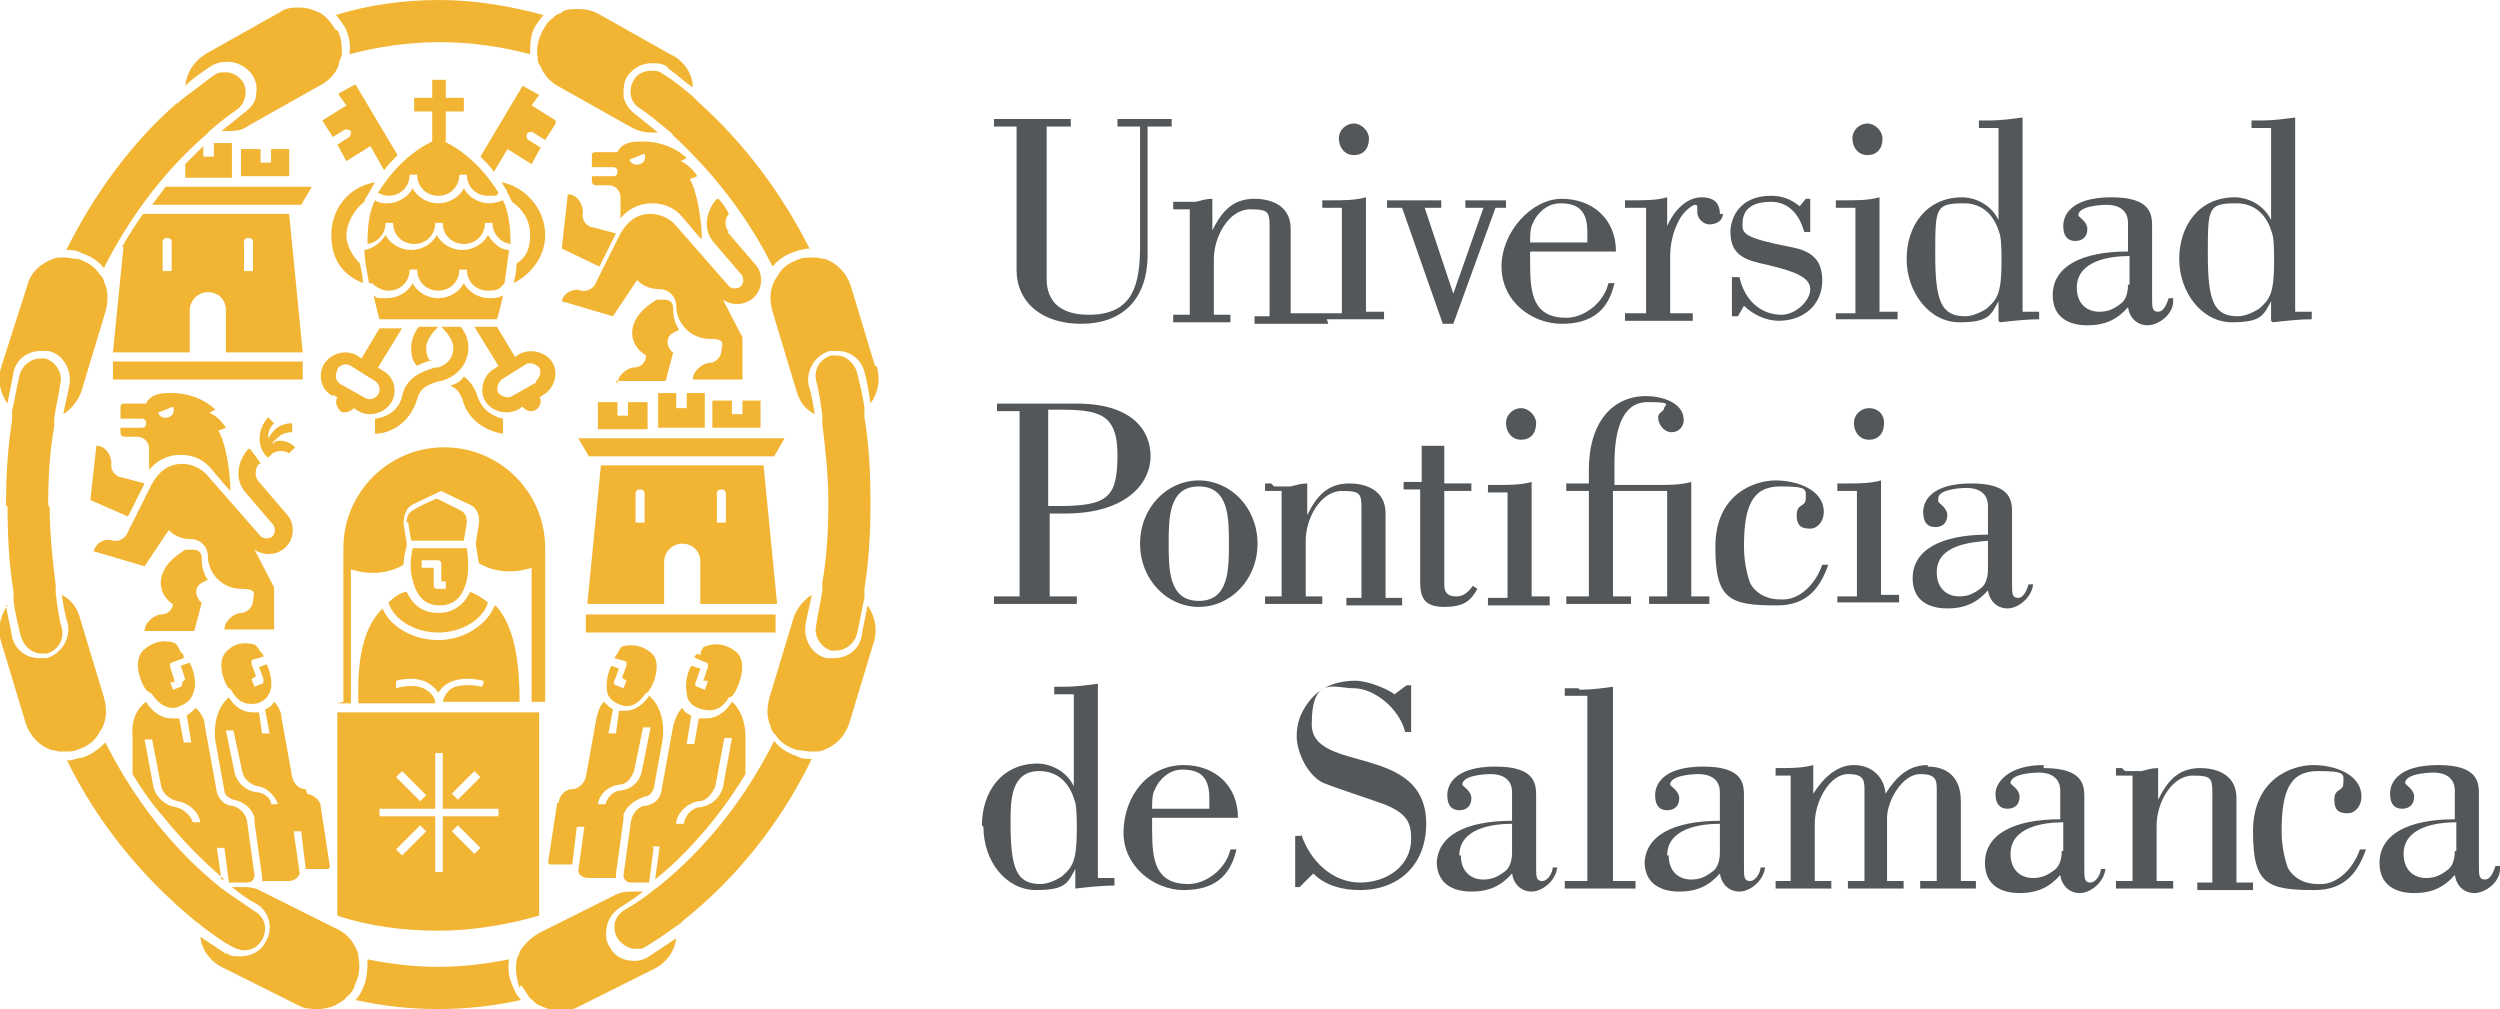
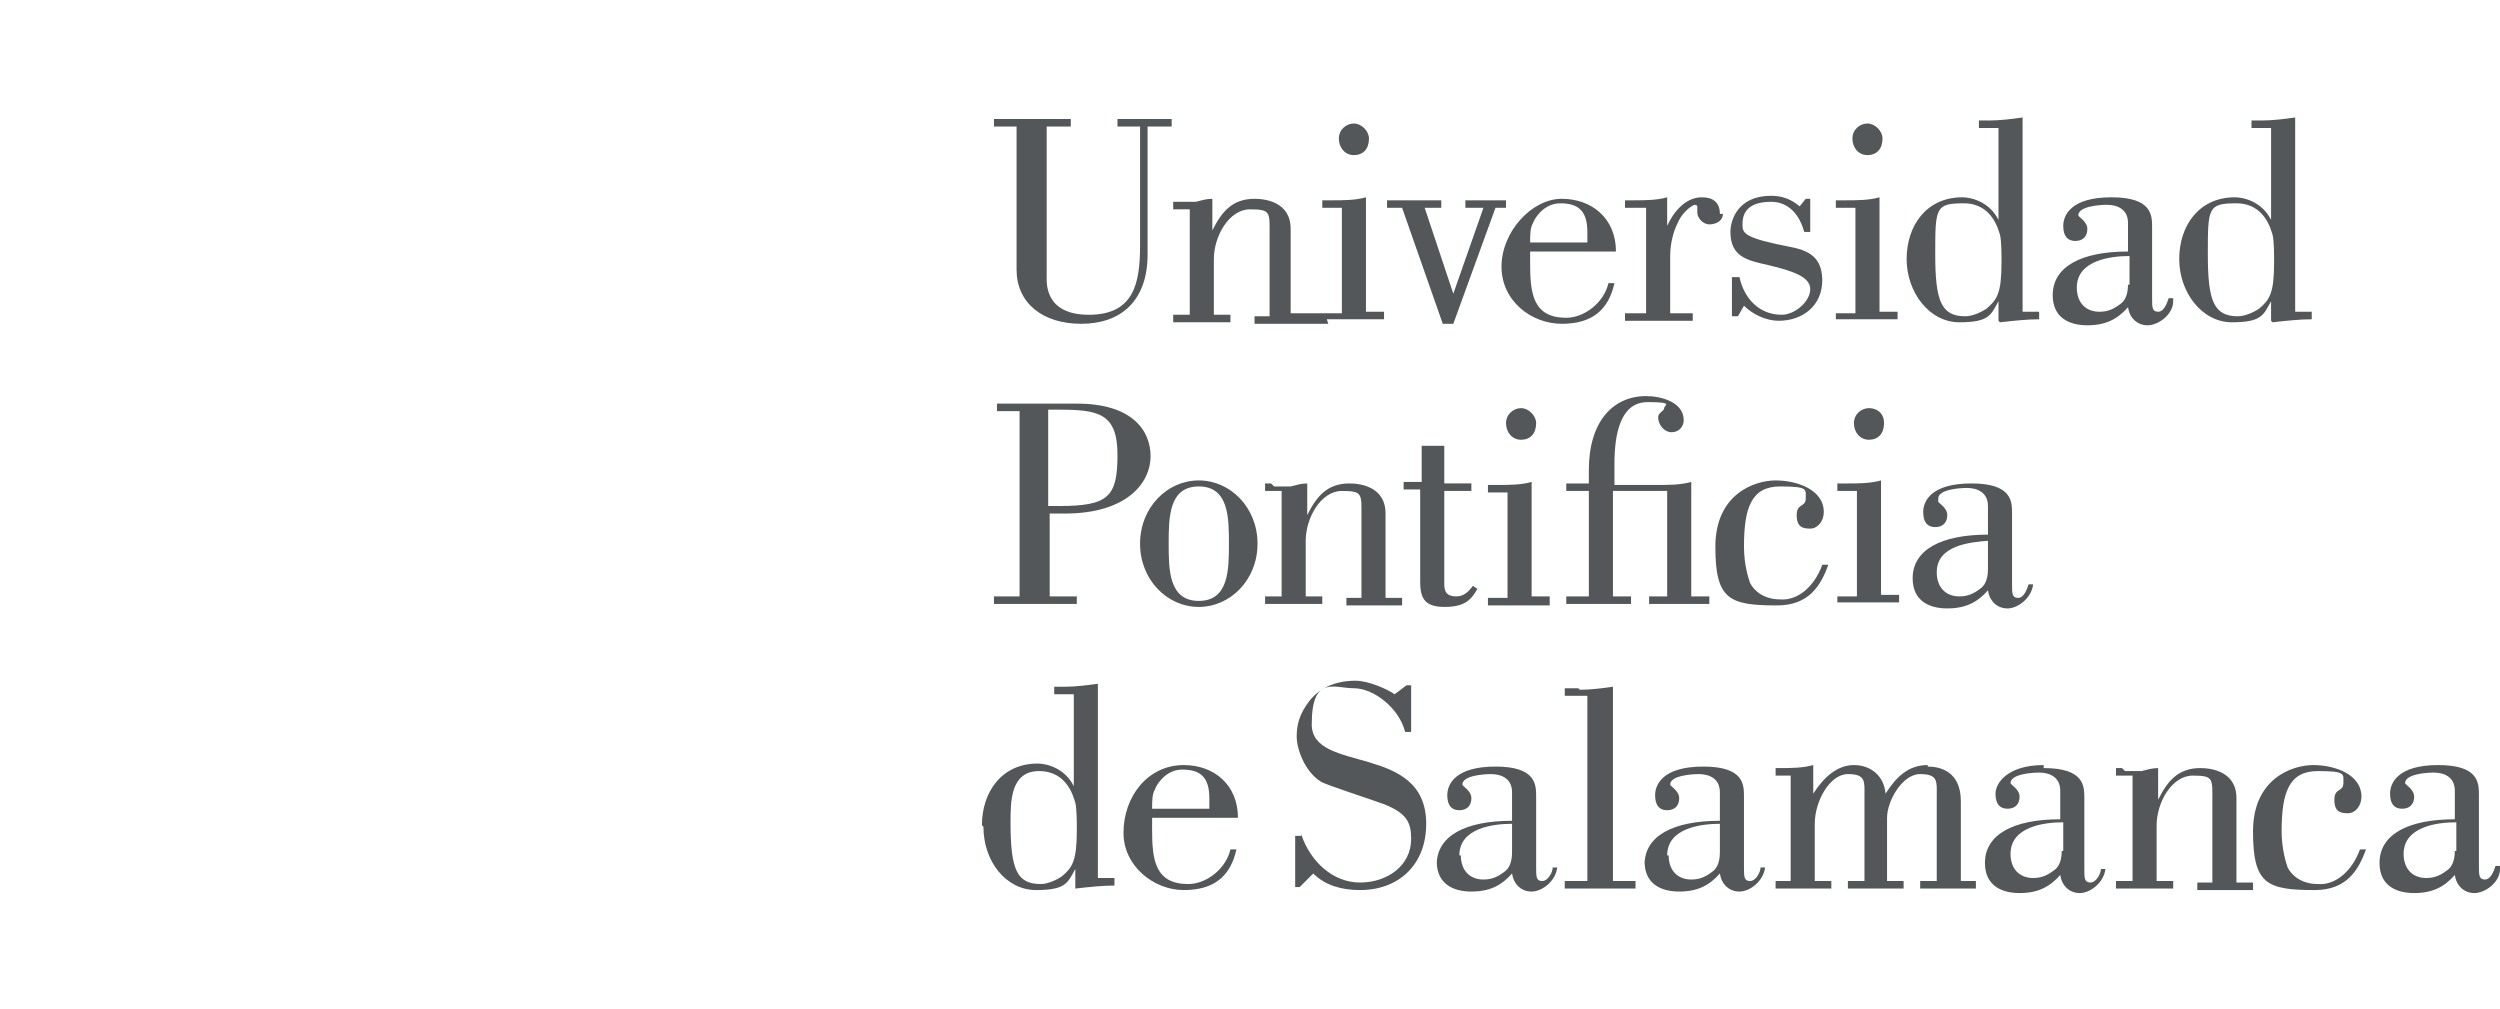
<svg xmlns="http://www.w3.org/2000/svg" id="Capa_1" data-name="Capa 1" version="1.1" viewBox="0 0 166 67">
  <defs>
    <style>
      .cls-1 {
        clip-path: url(#clippath);
      }

      .cls-2 {
        fill: none;
      }

      .cls-2, .cls-3, .cls-4 {
        stroke-width: 0px;
      }

      .cls-3 {
        fill: #f2b533;
      }

      .cls-4 {
        fill: #545759;
      }
    </style>
    <clipPath id="clippath">
      <rect class="cls-2" width="166" height="67" />
    </clipPath>
  </defs>
  <g class="cls-1">
    <g>
      <path class="cls-4" d="M140.9,51h-.4v.5h1.1v7h-1.1v.5h3.8v-.5h-1.1v-3.7c0-1.5,1-3.3,2.4-3.3s1.3.2,1.3,1.7v5.4h-1v.5h3.7v-.5h-1.1v-5.6c0-1.8-1.7-2-2.4-2-1.5,0-2.2.9-2.8,2.1h0v-2.1c-.4,0-.7.1-1.1.2-.4,0-.7,0-1.1,0ZM132,35.9v1.9c0,.8-.3,1.1-.4,1.2-.5.4-.9.6-1.5.6-.9,0-1.5-.6-1.5-1.6,0-1.8,2.2-2,3.5-2.1ZM128.7,33.1c0-.6,1.4-.7,1.9-.7.7,0,1.4.3,1.4,1.2v1.9c-3.1,0-5,1-5,2.9,0,1.5,1.1,2,2.3,2s2-.4,2.7-1.2c.1.7.6,1.2,1.3,1.2s1.6-.7,1.7-1.6h-.3c-.1.3-.3.9-.7.9s-.4-.3-.4-.9v-4.7c0-.8,0-2-2.7-2s-3.2,1.2-3.2,1.9.3,1,.8,1,.8-.3.8-.8-.6-.8-.6-.9ZM110.7,56.8c0-1.8,2.2-2.1,3.5-2.1v1.9c0,.8-.3,1.1-.4,1.2-.5.4-.9.6-1.5.6-.9,0-1.5-.6-1.5-1.6ZM109.2,57.2c0,1.5,1.1,2,2.3,2s2-.4,2.7-1.2c.1.7.6,1.2,1.3,1.2s1.6-.7,1.7-1.6h-.3c0,.3-.3.9-.7.9s-.4-.3-.4-.9v-4.7c0-.8,0-2-2.7-2s-3.2,1.2-3.2,1.9.3,1,.8,1,.8-.3.8-.8-.6-.8-.6-.9c0-.6,1.4-.7,1.9-.7.7,0,1.4.3,1.4,1.2v1.9c-3.1,0-5,1-5,2.9ZM104.8,45.7h-.9v.5h1.5v12.3h-1.5v.5h4.7v-.5h-1.5v-12.9c-.7.1-1.5.2-2.2.2ZM105.5,32.1h-1.5v.5h1.5v7h-1.5v.5h4.3v-.5h-1.2v-7h3.6v7h-1.2v.5h4v-.5h-1.2v-7.6c-.7.2-1.5.2-2.2.2h-2.9v-1.4c0-2,.4-4.1,2.2-4.1s1.1.2,1.1.4-.4.3-.4.6c0,.5.4,1,.9,1s.8-.4.8-.8c0-1.2-1.5-1.6-2.5-1.6-2.2,0-3.8,1.7-3.8,4.9v1ZM96.9,56.8c0-1.8,2.2-2.1,3.5-2.1v1.9c0,.8-.3,1.1-.4,1.2-.5.4-.9.6-1.5.6-.9,0-1.5-.6-1.5-1.6ZM95.4,57.2c0,1.5,1.1,2,2.3,2s2-.4,2.7-1.2c.1.7.6,1.2,1.3,1.2s1.6-.7,1.7-1.6h-.3c0,.3-.3.9-.7.9s-.4-.3-.4-.9v-4.7c0-.8,0-2-2.7-2s-3.2,1.2-3.2,1.9.3,1,.8,1,.8-.3.8-.8-.6-.8-.6-.9c0-.6,1.4-.7,1.9-.7.7,0,1.4.3,1.4,1.2v1.9c-3.1,0-5,1-5,2.9ZM102.9,39.6h-1.2v-7.6c-.7.2-1.5.2-2.2.2h-.7v.5h1.3v7h-1.3v.5h4.1v-.5ZM102,28.1c0-.5-.5-1-1-1s-1,.4-1,1,.4,1.1,1,1.1c.6,0,1-.4,1-1.1ZM94.3,38.6c0,1,.2,1.7,1.6,1.7s1.8-.5,2.2-1.2l-.3-.2c-.3.4-.6.7-1.1.7-.8,0-.8-.5-.8-.9v-6.1h1.8v-.5h-1.8v-2.5c-.5,0-1,0-1.5,0v2.4h-1.2v.5h1.1v6h0ZM86.4,55.5h-.4v3.4h.3l.9-.9c.8.8,1.9,1.1,3.1,1.1,2.6,0,4.4-1.7,4.4-4.4,0-5.4-7.6-3.3-7.6-6.6s1.5-2.4,2.8-2.4,3,1.3,3.4,2.9h.4v-3.1h-.3l-.8.6c-.4-.3-1.7-.9-2.6-.9-1.5,0-2.5.6-3.1,1.4-.6.8-.8,1.5-.8,2.3s.5,2.3,1.6,3c.3.2,3.4,1.2,4.2,1.5,1.5.6,1.8,1.2,1.8,2.3,0,1.8-1.6,2.9-3.4,2.9s-3.3-1.4-3.9-3.2ZM84.4,32.1h-.4v.5h1.1v7h-1.1v.5h3.8v-.5h-1.1v-3.7c0-1.5,1-3.3,2.4-3.3s1.3.2,1.3,1.7v5.4h-1v.5h3.7v-.5h-1.1v-5.6c0-1.8-1.7-2-2.4-2-1.5,0-2.2.9-2.8,2.1h0v-2.1c-.4,0-.7.1-1.1.2-.4,0-.7,0-1.1,0ZM79.6,39.9c-2,0-2-2.1-2-3.8s0-3.8,2-3.8,2,2.1,2,3.8,0,3.8-2,3.8ZM79.6,40.3c2.1,0,3.9-1.8,3.9-4.2s-1.8-4.2-3.9-4.2-3.9,1.8-3.9,4.2,1.8,4.2,3.9,4.2ZM76.5,53.7c0-.5,0-1,.2-1.3,0-.1.6-1.3,1.8-1.3s1.8.5,1.8,1.9v.7h-3.8ZM74.6,55.3c0,2.2,2,3.8,4,3.8s3.1-.9,3.5-2.7h-.4c-.3,1.3-1.6,2.3-2.8,2.3-2.2,0-2.4-1.6-2.4-3.6v-.8h5.7c0-2.2-1.6-3.5-3.6-3.5-2.4,0-4,2.1-4,4.5ZM67.1,54.6c0-1.4,0-3.4,1.9-3.4s2.3,1.8,2.4,2.1c.1.4.1,1.3.1,1.8,0,2.1-.3,2.5-1,3.1-.3.2-.9.5-1.4.5-1.6,0-2-1-2-4.1ZM65.3,54.9c0,2.3,1.5,4.2,3.5,4.2s2.1-.5,2.6-1.4h0v1.3c.9-.1,1.8-.2,2.6-.2v-.5h-1.1v-12.9c-.7.1-1.5.2-2.2.2h-.7v.5h1.3v6.1h0c-.6-1.2-1.8-1.5-2.4-1.5-2.4,0-3.7,1.9-3.7,4.1ZM69.6,27.2h.6c2.7,0,4,.2,4,3s-.6,3.4-3.9,3.4h-.7v-6.4ZM67.7,27.2v12.4h-1.7v.5h5.5v-.5h-1.8v-5.5h1c4.2,0,5.7-2.1,5.7-3.8s-1.2-3.5-4.9-3.5h-5.3v.5h1.5ZM76.3,8.4h1.5v-.5h-3.6v.5h1.5v7.9c0,2.5-.4,4.6-3.4,4.6s-2.8-2.2-2.8-2.6v-9.9h1.6v-.5h-5.1v.5h1.5v9.5c0,2.2,1.7,3.6,4.3,3.6s4.4-1.5,4.4-4.6v-8.5ZM90.9,9.2c0-.5-.5-1-1-1s-1,.4-1,1,.4,1.1,1,1.1,1-.4,1-1.1ZM88.1,21.2h3.8v-.5h-1.2v-7.6c-.7.2-1.5.2-2.2.2h-.7v.5h1.3v7h-3.4v-5.6c0-1.8-1.7-2-2.4-2-1.5,0-2.2.9-2.8,2.1h0v-2.1c-.4,0-.7.1-1.1.2-.4,0-.7,0-1.1,0h-.4v.5h1.1v7h-1.1v.5h3.8v-.5h-1.1v-3.7c0-1.5,1-3.3,2.4-3.3s1.3.2,1.3,1.7v5.4h-1v.5h4.9ZM99,13.8h1v-.5h-2.7v.5h1.2l-2,5.7h0l-1.9-5.7h1.1v-.5h-3.6v.5h1l2.7,7.7h.7l2.8-7.7ZM101.6,16.1c0-.5,0-1,.2-1.3,0-.1.6-1.3,1.8-1.3s1.8.5,1.8,1.9v.7h-3.8ZM101.6,16.7h5.7c0-2.2-1.6-3.5-3.6-3.5s-4,2.2-4,4.5,2,3.8,4,3.8,3.1-.9,3.5-2.7h-.4c-.3,1.3-1.6,2.3-2.8,2.3-2.2,0-2.4-1.6-2.4-3.6v-.8ZM114.2,14.2c0-.8-.5-1.1-1.2-1.1-1.1,0-1.9,1-2.3,1.9h0v-1.9c-.7.2-1.5.2-2.2.2h-.6v.5h1.4v7h-1.4v.5h4.5v-.5h-1.5v-3.8c0-.8.2-1.6.5-2.2.4-.9,1.1-1.2,1.1-1.2,0,0,.2,0,.2.1s0,.3,0,.4c0,.4.4.8.8.8s.9-.2.9-.7ZM121,18.7c0-1.3-.5-2-2.1-2.3-3.1-.6-3.2-.9-3.2-1.5s.2-1.5,1.9-1.5c1.2,0,1.9.9,2.2,2h.4v-2.2h-.3l-.4.5c-.6-.5-1.2-.7-1.9-.7-2.2,0-2.7,1.6-2.7,2.4,0,1.7,1.2,1.9,2.5,2.2,1.7.4,2.8.8,2.8,1.6s-1,1.7-1.9,1.7c-1.5,0-2.5-1.1-2.8-2.5h-.5v2.6h.4l.4-.7c.6.6,1.5,1,2.3,1,1.6,0,2.9-1,2.9-2.7ZM116.2,38.7c-.1-.3-.4-1.2-.4-2.4,0-2.6.5-4,2.4-4s1.7.2,1.7.8-.6.3-.6,1.1.4.9.9.9.9-.5.9-1.1c0-1.5-1.8-2.1-3.2-2.1s-4,.9-4,4.4.9,3.9,4.1,3.9c2.1,0,2.9-1.3,3.4-2.7h-.4c-.5,1.4-1.6,2.4-2.8,2.3-1,0-1.7-.5-2-1.1ZM125,9.2c0-.5-.5-1-1-1s-1,.4-1,1,.4,1.1,1,1.1,1-.4,1-1.1ZM121.9,21.2h4.1v-.5h-1.2v-7.6c-.7.2-1.5.2-2.2.2h-.7v.5h1.3v7h-1.3v.5ZM124.1,27.1c-.5,0-1,.4-1,1s.4,1.1,1,1.1,1-.4,1-1.1-.5-1-1-1ZM122,40h4.1v-.5h-1.2v-7.6c-.7.2-1.5.2-2.2.2h-.7v.5h1.3v7h-1.3v.5ZM128,50.8c-1.3,0-2.1.8-2.8,1.9h0c-.1-1.2-1-1.9-2.1-1.9s-2,.8-2.7,1.9h0v-1.9c-.7.2-1.5.2-2.2.2h-.3v.5h1v7h-1v.5h3.7v-.5h-1.1v-3.8c0-1.5,1-3.3,2.2-3.3s1.1.5,1.1,1.4v5.7h-1.1v.5h3.7v-.5h-1.1v-4.2c0-1.1,1-2.9,2.2-2.9s1.1.5,1.1,1.4v5.7h-1.1v.5h3.7v-.5h-1v-5.3c0-2-1.4-2.3-2.2-2.3ZM132.9,17.4c0,2.1-.3,2.5-1,3.1-.3.2-.9.5-1.4.5-1.6,0-2-1-2-4.1s0-3.4,1.9-3.4,2.3,1.8,2.4,2.1c.1.4.1,1.3.1,1.8ZM132.8,21.4c.9-.1,1.8-.2,2.6-.2v-.5h-1.1V7.8c-.7.1-1.5.2-2.2.2h-.7v.5h1.3v6.1h0c-.6-1.2-1.8-1.5-2.4-1.5-2.4,0-3.7,1.9-3.7,4.1s1.5,4.2,3.5,4.2,2.1-.5,2.6-1.4h0v1.3h0ZM136.9,56.5c0,.8-.3,1.1-.4,1.2-.5.4-.9.6-1.5.6-.9,0-1.5-.6-1.5-1.6,0-1.8,2.2-2.1,3.5-2.1v1.9ZM135.7,50.8c-2.4,0-3.2,1.2-3.2,1.9s.3,1,.8,1,.8-.3.8-.8-.6-.8-.6-.9c0-.6,1.4-.7,1.9-.7.7,0,1.4.3,1.4,1.2v1.9c-3.1,0-5,1-5,2.9,0,1.5,1.1,2,2.3,2s2-.4,2.7-1.2c.1.7.6,1.2,1.3,1.2s1.6-.7,1.7-1.6h-.3c0,.3-.3.9-.7.9s-.4-.3-.4-.9v-4.7c0-.8,0-2-2.7-2ZM141.3,18.9c0,.8-.3,1.1-.4,1.2-.5.4-.9.6-1.5.6-.9,0-1.5-.6-1.5-1.6,0-1.8,2.2-2.1,3.5-2.1v1.9ZM144.3,19.8h-.3c-.1.3-.3.9-.7.9s-.4-.3-.4-.9v-4.7c0-.8,0-2-2.7-2s-3.2,1.2-3.2,1.9.3,1,.8,1,.8-.3.8-.8-.6-.8-.6-.9c0-.6,1.4-.7,1.9-.7.7,0,1.4.3,1.4,1.2v1.9c-3.1,0-5,1-5,2.9,0,1.5,1.1,2,2.3,2s2-.4,2.7-1.2c.1.7.6,1.2,1.3,1.2s1.7-.7,1.7-1.6ZM151,17.4c0,2.1-.3,2.5-1,3.1-.3.2-.9.5-1.4.5-1.6,0-2-1-2-4.1s0-3.4,1.9-3.4,2.3,1.8,2.4,2.1c.1.4.1,1.3.1,1.8ZM150.9,21.4c.9-.1,1.8-.2,2.6-.2v-.5h-1.1V7.8c-.7.1-1.5.2-2.2.2h-.7v.5h1.3v6.1h0c-.6-1.2-1.8-1.5-2.4-1.5-2.4,0-3.7,1.9-3.7,4.1s1.5,4.2,3.5,4.2,2.1-.5,2.6-1.4h0v1.3h0ZM151.9,57.6c-.1-.3-.4-1.2-.4-2.4,0-2.6.5-4,2.4-4s1.7.2,1.7.8-.6.3-.6,1.1.4.9.9.9.9-.5.9-1.1c0-1.5-1.8-2.1-3.2-2.1s-4,.9-4,4.4.9,3.9,4.1,3.9c2.1,0,2.9-1.3,3.4-2.7h-.4c-.5,1.4-1.6,2.4-2.8,2.3-1,0-1.7-.5-2-1.1ZM163,56.5c0,.8-.3,1.1-.4,1.2-.5.4-.9.6-1.5.6-.9,0-1.5-.6-1.5-1.6,0-1.8,2.2-2.1,3.5-2.1v1.9ZM166,57.5h-.3c-.1.3-.3.9-.7.9s-.4-.3-.4-.9v-4.7c0-.8,0-2-2.7-2s-3.2,1.2-3.2,1.9.3,1,.8,1,.8-.3.8-.8-.6-.8-.6-.9c0-.6,1.4-.7,1.9-.7.7,0,1.4.3,1.4,1.2v1.9c-3.1,0-5,1-5,2.9,0,1.5,1.1,2,2.3,2s2-.4,2.7-1.2c.1.7.6,1.2,1.3,1.2s1.7-.7,1.7-1.6Z" />
-       <path class="cls-3" d="M53.8,49.9c.1,0,.2,0,.3,0,.2,0,.4,0,.6-.1.8-.3,1.4-.9,1.7-1.8l1.6-5.3c.3-.9.1-1.8-.4-2.5-.1.7-.3,1.4-.4,2.1h0c-.2.9-1,1.4-1.8,1.4s-.3,0-.5,0c-1-.2-1.6-1.3-1.4-2.3.1-.6.3-1.3.4-1.9-.5.3-1,.9-1.2,1.5l-1.6,5.3c-.2.7-.2,1.4.1,2,0,.2.2.4.3.5.3.5.8.8,1.4,1,.3,0,.6.1.9.1ZM55,33.5h0c0,1.8-.1,3.5-.4,5.2,0,.2,0,.4,0,.5-.1.8-.3,1.5-.4,2.3-.2.7.3,1.5,1,1.7.1,0,.2,0,.3,0,.6,0,1.2-.4,1.4-1.1.2-.8.3-1.6.5-2.4,0-.2,0-.4,0-.6.3-1.9.4-3.8.4-5.7h0c0-2-.1-3.9-.4-5.7,0-.2,0-.4,0-.6-.1-.8-.3-1.6-.5-2.4-.2-.6-.7-1.1-1.4-1.1s-.2,0-.3,0c-.7.2-1.2.9-1,1.7.2.8.3,1.5.4,2.3,0,.2,0,.4,0,.5.2,1.7.4,3.4.4,5.2ZM48.4,15.4c-.3-.3-.3-.9,0-1.2h0c-.2-.4-.4-.7-.7-1h-.1c-.8.9-.9,2.1-.2,2.9l1.8,2.1c.2.2.2.6,0,.8-.2.2-.6.2-.8,0l-3.5-4c-.4-.5-1.1-.8-1.7-.8-.9,0-1.6.5-2.1,1.5l-1.5,3c-.1.4-.6.7-1,.6-.6-.2-1.2.2-1.3.7l3.4,1,1.6-2.4c.4.4.9.6,1.5.6s1.1.5,1.1,1.1c0,1.2,1,2.2,2.2,2.2s.8.4.8.8-.4.8-.8.8-1.1.5-1.1,1.1h3.3v-2.8l-1.3-2.5c.6.4,1.4.4,2-.1.7-.6.7-1.7.1-2.3l-1.8-2.1ZM42.5,10.9c-.3.1-.6,0-.7-.3l1-.4c.1.3,0,.6-.3.7ZM46.6,15.9c0-1.2-.3-3.2-.8-4l.5-.2s-.4-.7-1.1-1l.4-.2s-1.1-1.2-3.2-1.1c-1.2,0-1.4.7-1.4.7h-1.5c0,0-.2,0-.2.2v.8h1.4c.2,0,.3.1.3.3s-.1.3-.3.3h-1.4v.3c0,.2.1.3.3.3h.8c.5,0,.8.4.8.8v1.4c.4-.5,1.1-1,2.1-1h0c.8,0,1.5.3,2,.9l1.1,1.3ZM38.7,14.1c0-.6-.4-1.2-1-1.2l-.4,3.6,2.5,1.2s1.1-2.2,1.1-2.2l-1.5-.4c-.4,0-.8-.5-.7-.9ZM36.9,8l-1.6-1,.5-.7-1.1-.6-2.8,4.7c.3.3.6.6.9,1l.9-1.5,1.6,1,.6-1.1-.8-.5c-.1,0-.2-.3-.1-.4,0-.1.3-.2.4-.1l.8.5.7-1.1ZM29.6,9.4v-2h1.2v-.9h-1.2v-1.2h-.9v1.2h-1.2v.9h1.2v2s-2,.8-3.6,3.4c.2.1.4.2.7.2.8,0,1.4-.6,1.4-1.4h.5c0,.8.6,1.4,1.4,1.4s1.4-.6,1.4-1.4h.5c0,.8.6,1.4,1.4,1.4s.5,0,.7-.2c-1.6-2.6-3.6-3.4-3.6-3.4ZM22.5,6.3l.5.7-1.6,1,.7,1.1.8-.5c.1,0,.3,0,.4.1,0,.1,0,.3-.1.4l-.8.5.6,1.1,1.6-1,.9,1.6c.3-.4.6-.7.9-1l-2.8-4.7-1.1.6ZM18,9.9v.9h-.7v-.9h-1.3v1.8h3.2v-1.8h-1.3ZM20.7,12.4h-9.7c-.3.4-.6.8-.9,1.2h9.9l.7-1.2ZM14.2,9.4v1h-.7v-.7c-.4.4-.8.8-1.2,1.2v.9h3.1v-2.3h-1.2ZM7.4,30.8c0-.6-.4-1.2-1-1.2l-.4,3.6,2.5,1.1s1.1-2.2,1.1-2.2l-1.5-.4c-.4,0-.8-.5-.7-.9ZM13.3,54.6h-.5c-.1-.4-.6-.9-1.1-1-.7-.1-1.3-.6-1.5-1.3l-.6-3.2h.5c0,0,.6,3.1.6,3.1.1.5.6.9,1.1,1,.7.1,1.4.7,1.5,1.4ZM14.7,58.4l-.3-2.1h.5c0,0,.3,2.3.3,2.3,0,0,1.2,0,1.2,0,.3,0,.5-.2.5-.5,0,0-.5-3.6-.5-3.6-.1-.5-.5-.9-1-1-.5,0-.9-.5-1-.9,0,0-.8-4.4-.8-4.4,0-.5-.3-.9-.6-1.2-.2.2-.4.4-.6.5l.3,1.8h-.5c0,0-.3-1.6-.3-1.6-.2,0-.3,0-.5,0-1.1,0-1.7-1.1-1.7-1.1-.7.5-1,1.4-.9,2.3,0,0,0,1.1,0,2.5.6,1,1.3,2,2.1,2.9,1.2,1.5,2.6,2.9,4,4.1ZM11.5,40c0,.5-.4.8-.8.8s-1.1.5-1.1,1.1h3.3l.5-1.9h0c0,0-.2-.1-.2-.2-.3-.4-.2-.9.2-1.1l.4-.2c-.3-.4-.4-.9-.4-1.4s-.3-.6-.6-.6-.3,0-.5,0l-.3.2c-1.8,1.2-1.6,2.8-.4,3.5ZM12.1,45.3c0,.1,0,.3-.1.3l-.5.2-.2-.5h.3c0-.1-.3-1-.3-1,0,0,0-.1,0-.2,0,0,0-.1.1-.1l.8-.3h0c0-.1,0-.3-.2-.4,0,0-.2-.5-.4-.6-.8-.3-1.6,0-2.1.5-.8.8,0,2.5.3,2.7,0,0,.2.1.3.2.8,1.2,1.7.9,1.8.8.6-.2.9-.6,1-1.1.2-.9-.3-1.8-.3-1.8l-.6.2.3.9ZM6.2,36.6l3.4,1,1.6-2.4c.4.4.9.6,1.5.6s1.1.5,1.1,1.1c0,1.2,1,2.2,2.2,2.2s.8.4.8.8-.4.8-.8.8-1.1.5-1.1,1.1h3.3v-2.8l-1.3-2.5c.6.4,1.4.4,2-.1.7-.6.7-1.7.1-2.3l-1.8-2.1c-.3-.3-.3-.9,0-1.2h.1c0-.1-.7-1-.7-1h-.1c-.8.9-.9,2.1-.2,2.9l1.8,2.1c.2.2.2.6,0,.8-.2.2-.6.2-.8,0l-3.5-4c-.4-.5-1.1-.8-1.7-.8-.9,0-1.6.5-2.1,1.5l-1.5,3c-.1.4-.6.7-1,.6-.6-.2-1.2.2-1.3.8ZM17.2,44.3l.3.8c0,.1,0,.3-.1.3l-.5.2-.2-.5.3-.2-.3-.8c0,0,0-.1,0-.2,0,0,0-.1.1-.1l.7-.2s0-.2-.2-.3c0,0-.2-.4-.4-.5-.1,0-1.1-.4-1.9.5-.7.7,0,2.3.2,2.4,0,0,.2.1.2.2.5.9,1.2.9,1.7.8.6-.2.8-.6.9-1,.1-.9-.3-1.6-.3-1.6l-.5.2ZM18.1,29.5c0-.2.2-.3.3-.4.3-.3.6-.4,1-.4v-.6c-.5,0-1,.2-1.3.6-.1.1-.2.3-.3.4,0-.4.1-.7.4-1l-.4-.4c-.7.8-.8,2,0,2.7l.3-.3c.3-.2.8-.2,1.1,0l.4-.4c-.4-.4-.9-.5-1.3-.4ZM11.2,27.7c-.3.1-.6,0-.7-.3l1-.4c.1.3,0,.6-.3.7ZM15.3,32.6c0-1.2-.3-3.2-.8-4l.5-.2s-.4-.7-1.1-1l.4-.2s-1.1-1.2-3.2-1.1c-1.2,0-1.4.7-1.4.7h-1.5c0,0-.2,0-.2.2v.8h1.4c.2,0,.3.1.3.3s-.1.3-.3.3h-1.4v.3c0,.2.1.3.3.3h.8c.5,0,.8.4.8.8v1.4c.4-.5,1.1-1,2.1-1h0c.8,0,1.5.3,2,.9l1.1,1.3ZM13.8,24h-6.3v1.2h12.6v-1.2h-6.3ZM10.8,16.1c0-.2.1-.3.3-.3s.3.1.3.3v1.9h-.6v-1.9ZM16.2,16.1c0-.2.1-.3.3-.3s.3.1.3.3v1.9h-.6v-1.9ZM8.2,16.4l-.7,7h5.1v-2.8c0-.6.5-1.2,1.2-1.2s1.2.5,1.2,1.2v2.8h5.1l-.9-9.2h-9.7c-.5.7-1,1.5-1.4,2.2ZM18.5,53.4h-.5c0-.4-.5-.8-1-.8-.7-.1-1.2-.6-1.4-1.2h0s-.6-2.9-.6-2.9h.5c0,0,.6,2.8.6,2.8.1.4.5.8,1,.9.7.1,1.2.7,1.4,1.3ZM20.3,52.4c-.5,0-.8-.4-.9-.8,0,0-.7-3.9-.7-3.9,0-.4-.2-.8-.5-1.1-.1.2-.3.4-.6.5l.3,1.6h-.5c0,0-.2-1.4-.2-1.4-.1,0-.3,0-.4,0-1.1,0-1.6-1-1.6-1-1.2,1-.9,2.9-.9,2.9l.6,3.3h0c0,.3.3.5.6.6.6.1,1.2.5,1.4,1.2,0,.1,0,.2,0,.3l.5,3.6c0,.1,0,.2,0,.3h1.8c.3,0,.6-.2.7-.5l-.4-2.8h.5c0,0,.3,2.5.3,2.5h1.4c.1,0,.2,0,.2-.2l-.6-3.9c0-.5-.5-.8-.9-.9ZM22.4,24.5c.2-.3.6-.4.9-.2l1.6,1c.3.2.4.6.2.9-.2.3-.6.4-.9.2l-1.6-.9c-.3-.2-.4-.6-.2-.9ZM22.1,26.2l.3.2c-.2.3,0,.7.2.9.3.2.7,0,.9-.2l.3.2c.7.4,1.7.2,2.2-.6.4-.7.2-1.7-.6-2.1l-.3-.2,1.6-2.6h-1.5l-1.2,2-.3-.2c-.7-.4-1.7-.2-2.2.6-.4.7-.2,1.7.6,2.1ZM27.1,34.7l.2,1.2h3.5l.2-1.2c0-.5-.2-.7-.4-.8-.4-.2-1.6-.8-1.6-.8,0,0-1.2.5-1.6.8-.2.1-.4.3-.4.8ZM28,37.2h1.1c.1,0,.2.1.2.2v1.2h.3v.5h-.6c-.1,0-.2-.1-.2-.2v-1.2h-.8v-.5h0ZM27.4,36.4s-.3,1.2,0,2.1c.3,1.3,1,1.7,1.8,1.7s1.5-.4,1.8-1.7c.2-.9,0-2.1,0-2.1h-3.4ZM31.2,39.3c0,0-.5,1.4-2.1,1.4s-2-1.3-2.1-1.4c-.3,0-.8.3-1.2.7.3,1.1,1.7,2,3.3,2s3-.9,3.3-2c-.5-.4-.9-.6-1.2-.7ZM32.8,40.3c-.5,1.2-2,2.2-3.7,2.2s-3.2-.9-3.7-2.1c-1.3,1.3-1.7,3.4-1.6,6.3h5.1c0-.4-.3-.7-.6-.9-.8-.5-2-.1-2-.1v-.5c0,0,1.3-.4,2.2.2.3.2.5.4.6.6.2-.3.4-.5.6-.6,1-.6,2.3-.2,2.4-.2v.2c0,0-.1.2-.1.2,0,0-1.2-.3-2,.1-.3.2-.5.5-.6.9h5.1c0-2.9-.4-5.1-1.6-6.4ZM33.1,54.2h-3.7v3.7h-.5v-3.7h-3.7v-.5h3.7v-3.7h.5v3.7h3.7v.5ZM31.9,51.6l-1.5,1.5-.4-.4,1.5-1.5.4.4ZM28.3,52.8l-.4.4-1.6-1.6.4-.4,1.6,1.6ZM26.3,56.4l1.6-1.6.4.4-1.6,1.6-.4-.4ZM30,55.2l.4-.4,1.5,1.5-.4.4-1.5-1.5ZM35.8,47.3h-13.4v13.5c2.1.7,4.4,1,6.7,1s4.6-.4,6.7-1v-13.5ZM22.4,46.7h.9v-8.9c1.2.4,2.5.3,3.5-.3,0-.6.2-1.2.2-1.2h0c0,0,0-.3,0-.3l-.2-1.2h0s0,0,0,0c0-.9.4-1.2.6-1.3.4-.2,1.9-.9,1.9-.9,0,0,1.4.7,1.9.9.2.1.7.4.6,1.3h0s0,0,0,0l-.2,1.2v.2s0,0,0,0c0,0,.1.6.2,1.2,1,.6,2.3.7,3.5.3v8.9h.9v-10.2c0-3.7-3-6.7-6.7-6.7h0c-3.7,0-6.7,3-6.7,6.7v10.2h0ZM35.6,25.4l-1.6.9c-.3.2-.7,0-.9-.2-.2-.3,0-.7.2-.9l1.6-1c.3-.2.7,0,.9.2.2.3,0,.7-.2.9ZM35.8,26.4l.3-.2c.7-.4,1-1.4.6-2.1-.4-.7-1.4-1-2.2-.6l-.3.2-1.2-2h-1.5l1.6,2.6-.3.2c-.7.4-1,1.4-.6,2.1.4.7,1.4,1,2.2.6l.3-.2c.2.3.6.4.9.2.3-.2.4-.6.2-.9ZM23.9,17.5c-.5-.5-.9-1.2-.9-1.9s.5-1.7,1.2-2.2c0-.2.2-.4.3-.6.1-.2.3-.5.4-.7-1.7.3-2.9,1.7-2.9,3.5s.9,2.7,2.1,3.2c0-.4-.1-.8-.2-1.3ZM25.8,13.5c-.3,0-.6,0-.9-.2-.4.8-.5,1.8-.5,2.9.7-.1,1.2-.7,1.2-1.4h.5c0,.8.6,1.4,1.4,1.4s1.4-.6,1.4-1.4h.5c0,.8.6,1.4,1.4,1.4s1.4-.6,1.4-1.4h.5c0,.7.5,1.3,1.2,1.4,0-1-.1-2.1-.5-2.9-.3.1-.6.2-.9.2-.7,0-1.4-.4-1.7-1-.3.6-1,1-1.7,1s-1.4-.4-1.7-1c-.3.6-1,1-1.7,1ZM29.3,25.3c1.1-.3,1.8-1.2,1.8-2.2,0-.6-.2-1-.5-1.4h-1.3c.4.4.8.9.8,1.4,0,.9-.7,1.2-1,1.3,0,0-.1,0-.2,0-.6.2-1.9.5-2.2,1.9-.3,1.4-1.8,1.5-1.8,1.5v1c.9,0,2.3-.6,2.8-2.3.2-.8.8-1,1.5-1.2,0,0,.1,0,.2,0ZM30.8,25c-.2.3-.5.5-.9.6.4.2.6.4.8.9.4,1.6,1.9,2.2,2.7,2.3v-1c0,0-1.3-.2-1.7-1.5-.2-.6-.5-1-.9-1.3ZM28.6,24c-.2-.2-.3-.5-.3-.9,0-.5.4-1,.8-1.4h-1.3c-.3.4-.5.9-.5,1.4,0,.5.1.9.4,1.2.3-.2.7-.3,1-.4ZM25.3,21.2h7.7s.2-.6.4-1.6c-.3.2-.6.2-.9.2-.7,0-1.4-.4-1.7-1-.3.6-1,1-1.7,1s-1.4-.4-1.7-1c-.3.6-1,1-1.7,1s-.7,0-.9-.2c.2.9.4,1.6.4,1.6ZM24.7,18.8c.3.3.7.5,1.1.5.8,0,1.4-.6,1.4-1.4h.5c0,.8.6,1.4,1.4,1.4s1.4-.6,1.4-1.4h.5c0,.8.6,1.4,1.4,1.4s.8-.2,1.1-.5c.1-.7.2-1.4.3-2.2-.6,0-1.1-.5-1.4-1-.3.6-1,1-1.7,1s-1.4-.4-1.7-1c-.3.6-1,1-1.7,1s-1.4-.4-1.7-1c-.3.5-.8.9-1.4,1,0,.8.2,1.5.3,2.2ZM33.3,12.1c.1.2.3.4.4.7.1.2.2.4.3.6.7.5,1.2,1.2,1.2,2.2s-.3,1.5-.9,1.9c0,.5-.1.9-.2,1.3,1.2-.6,2.1-1.8,2.1-3.2,0-1.7-1.3-3.2-2.9-3.5ZM39.7,53.4c.1-.7.7-1.2,1.4-1.3.5,0,.8-.4,1-.9l.6-2.9h.5c0,0-.6,3-.6,3h0c-.2.7-.7,1.1-1.4,1.2-.5,0-.9.5-1,.9h-.5ZM37,53.3l-.6,3.9c0,.1,0,.2.2.2h1.4l.3-2.5h.5c0,0-.4,2.9-.4,2.9,0,.3.3.5.7.5h1.8c0-.1,0-.2,0-.3l.5-3.6c0-.1,0-.2,0-.3.2-.6.8-1,1.4-1.2.3,0,.5-.3.6-.5h0s.6-3.3.6-3.3c0,0,.3-1.9-.9-2.9,0,0-.6,1-1.6,1s-.3,0-.4,0l-.2,1.5h-.5c0,0,.3-1.6.3-1.6-.2-.1-.4-.3-.6-.5-.3.3-.4.7-.5,1.1,0,0-.7,3.9-.7,3.9-.1.4-.5.8-.9.8-.5,0-.9.5-.9.9ZM44.9,54.6c.1-.7.8-1.3,1.5-1.4.5,0,.9-.5,1.1-1l.6-3.2h.5c0,0-.6,3.3-.6,3.3-.2.7-.8,1.2-1.5,1.3-.5,0-1,.5-1.1,1.1h-.5ZM43.3,56.2h.5c0,0-.3,2.2-.3,2.2,1.5-1.2,2.8-2.6,4-4.1.7-.9,1.4-1.9,2-2.9,0-1.4,0-2.5,0-2.5,0-.9-.3-1.8-.9-2.3,0,0-.6,1.1-1.7,1.1-.1,0-.3,0-.5,0l-.3,1.7h-.5c0,0,.3-1.9.3-1.9-.3-.1-.5-.3-.6-.5-.3.3-.5.8-.6,1.2,0,0-.8,4.4-.8,4.4-.1.5-.5.8-1,.9-.5,0-.9.5-1,1,0,0-.5,3.6-.5,3.6,0,.3.2.5.5.5,0,0,.1,0,.3,0h0c.3,0,.8,0,.9,0l.3-2.3ZM42.8,34.7h-.6v-1.9c0-.2.1-.3.3-.3s.3.1.3.3v1.9ZM47.6,32.8c0-.2.1-.3.3-.3s.3.1.3.3v1.9h-.6v-1.9ZM44.1,40.1v-2.8c0-.6.5-1.2,1.2-1.2s1.2.5,1.2,1.2v2.8h5.1l-.9-9.2h-10.8l-.9,9.2h5.1ZM45.2,42h6.3v-1.2h-12.6v1.2h6.3ZM41.6,44c0,0,0,.1,0,.2l-.3.8.3.2-.2.5-.5-.2c-.1,0-.2-.2-.1-.3l.3-.8-.5-.2s-.4.7-.3,1.6c0,.4.3.8.9,1,.5.2,1.1.1,1.7-.8,0,0,.2,0,.2-.2.2-.1.9-1.7.2-2.4-.9-.8-1.8-.5-1.9-.5-.2,0-.4.5-.4.5-.1.1-.2.3-.2.3l.7.2c0,0,.1,0,.1.1ZM46.3,43.4c-.1.1-.2.2-.2.2h0c0,.1.8.4.8.4,0,0,.1,0,.1.1,0,0,0,.1,0,.2l-.3.9h.3c0,.1-.2.6-.2.6l-.5-.2c-.1,0-.2-.2-.1-.3l.3-.9-.6-.2s-.5.8-.3,1.8c0,.5.3.9,1,1.1.2,0,1.1.4,1.8-.8,0,0,.2,0,.3-.2.2-.2,1-1.9.3-2.7-.5-.5-1.3-.8-2.1-.5-.3,0-.4.5-.4.6ZM45.6,26.1v1h-.7v-1h-1.2v2.3h3.1v-2.3h-1.2ZM40.9,25.3h3.3l.5-1.9h0c0,0-.2-.1-.2-.2-.3-.4-.2-.9.2-1.1l.4-.2c-.3-.4-.4-.9-.4-1.4s-.3-.6-.6-.6-.3,0-.5,0l-.3.2c-1.8,1.2-1.6,2.8-.4,3.5h0c0,.5-.4.8-.8.8s-1.1.5-1.1,1.1ZM39.8,28.5h3.2v-1.8h-1.3v.9h-.7v-.9h-1.3v1.8ZM50.6,26.6h-1.3v.9h-.7v-.9h-1.3v1.8h3.2v-1.8ZM52.1,29.1h-13.7l.7,1.2h12.3l.7-1.2ZM42.8,62.9c.7-.4,1.4-.9,2.1-1.4.2-.1.3-.2.5-.4,3.5-2.8,6.4-6.4,8.5-10.7h0c-.3,0-.7,0-1-.2-.6-.2-1.1-.5-1.5-1-1.9,3.8-4.5,7.1-7.6,9.6-.1.1-.3.2-.4.3-.6.5-1.2.9-1.9,1.3-.7.4-.9,1.2-.5,1.9.3.4.7.7,1.2.7s.5,0,.7-.2ZM34.6,65.4c.2.3.4.6.6.9.2.1.3.3.5.4.4.2.9.4,1.4.4s.8,0,1.2-.2l5-2.5c.9-.4,1.5-1.2,1.6-2.1-.6.4-1.2.8-1.8,1.2h0s0,0,0,0c-.3.2-.6.3-1,.3-.7,0-1.3-.3-1.6-.9-.3-.4-.3-.9-.2-1.4.1-.5.4-.9.8-1.2.5-.3,1.1-.7,1.6-1.1-.2,0-.4,0-.6,0-.4,0-.8,0-1.2.2l-5,2.5c-.6.3-1.1.8-1.4,1.3,0,.2-.2.4-.2.6-.1.6,0,1.2.2,1.8ZM24.1,65.6c-.1.3-.3.6-.5.8,1.8.4,3.6.6,5.5.6s3.7-.2,5.5-.6c-.2-.2-.4-.5-.5-.8-.3-.6-.4-1.2-.3-1.9-1.5.3-3.1.5-4.7.5s-3.2-.2-4.7-.5c0,.6,0,1.3-.3,1.9ZM15.1,63.4c-.6-.4-1.2-.8-1.8-1.2.1.9.7,1.7,1.6,2.1l5,2.5c.4.2.8.2,1.2.2s1-.1,1.4-.4c.2-.1.4-.2.5-.4.3-.2.5-.5.6-.9.3-.6.3-1.2.2-1.8,0-.2-.1-.4-.2-.6-.3-.6-.7-1-1.4-1.3l-5-2.5c-.4-.2-.8-.2-1.2-.2s-.4,0-.6,0c.5.4,1,.8,1.6,1.1.9.5,1.2,1.7.6,2.6-.3.6-1,.9-1.6.9s-.7,0-1-.3h0s0,0,0,0ZM4.4,50.4h0c2.1,4.3,5.1,7.9,8.5,10.7.1.1.3.2.5.4.7.5,1.3,1,2.1,1.4.2.1.5.2.7.2.5,0,.9-.2,1.2-.7.4-.7.2-1.5-.5-1.9-.6-.4-1.3-.9-1.9-1.3-.1-.1-.3-.2-.4-.3-3.1-2.5-5.7-5.8-7.6-9.6-.4.4-.9.8-1.5,1-.3,0-.7.2-1,.2ZM.5,40.2c-.5.7-.7,1.6-.4,2.5l1.6,5.3c.3.9.9,1.5,1.7,1.8.2,0,.4.1.6.1.1,0,.2,0,.3,0,.3,0,.6,0,.8-.1.6-.2,1.1-.5,1.4-1,.1-.2.2-.3.3-.5.3-.6.3-1.3.1-2l-1.6-5.3c-.2-.7-.6-1.2-1.2-1.5.1.6.2,1.3.4,1.9.2,1-.4,2-1.4,2.3-.1,0-.3,0-.5,0-.9,0-1.6-.6-1.8-1.4h0c-.1-.7-.3-1.4-.4-2.1ZM3.2,33.5h0c0-1.8.1-3.5.4-5.2,0-.2,0-.4,0-.5.1-.8.3-1.5.4-2.3.2-.7-.3-1.5-1-1.7-.1,0-.2,0-.3,0-.6,0-1.2.4-1.4,1.1-.2.8-.3,1.6-.5,2.4,0,.2,0,.4,0,.6-.3,1.9-.4,3.8-.4,5.7H.5c0,2,.1,3.9.4,5.7,0,.2,0,.4,0,.6.1.8.3,1.6.5,2.4.2.6.7,1.1,1.4,1.1s.2,0,.3,0c.7-.2,1.2-.9,1-1.7-.2-.7-.3-1.5-.4-2.3,0-.2,0-.4,0-.5-.2-1.7-.4-3.4-.4-5.2ZM4.4,17.1c0,0-.2,0-.3,0-.2,0-.4,0-.6.1-.8.3-1.5.9-1.7,1.8L.1,24.3c-.3.9-.1,1.8.4,2.5.1-.7.3-1.4.4-2.1h0c.2-.9,1-1.4,1.8-1.4s.3,0,.5,0c1,.2,1.6,1.3,1.4,2.3-.1.6-.3,1.3-.4,1.9.5-.3,1-.9,1.2-1.5l1.6-5.3c.2-.7.2-1.4-.1-2,0-.2-.2-.4-.3-.5-.3-.5-.8-.8-1.4-1-.3,0-.6-.1-.8-.1ZM11.8,6.8c-3,2.6-5.5,6-7.4,9.8h0c.3,0,.7,0,1,.2.6.2,1.1.5,1.5,1,1.7-3.4,4-6.4,6.6-8.7.1-.1.3-.2.4-.4.6-.5,1.2-1,1.8-1.4.6-.4.8-1.3.4-1.9-.3-.4-.7-.6-1.1-.6s-.5,0-.8.2c-.7.5-1.3,1-2,1.5-.1.1-.3.2-.4.4ZM22.3,2c-.2-.3-.4-.6-.7-.9-.2-.1-.3-.3-.5-.3-.4-.2-.8-.3-1.2-.3s-.9,0-1.3.3l-4.8,2.7c-.9.5-1.4,1.3-1.5,2.2.5-.5,1.1-.9,1.7-1.3h0s0,0,0,0c.3-.2.7-.3,1.1-.3.6,0,1.2.3,1.6.8.3.4.4.9.3,1.4,0,.5-.4.9-.8,1.2-.5.4-1,.8-1.5,1.2.1,0,.3,0,.4,0,.4,0,.9,0,1.3-.3l4.8-2.7c.6-.3,1.1-.8,1.3-1.4,0-.2.1-.4.2-.6,0-.6,0-1.2-.3-1.7ZM35.5,1.8c.2-.3.4-.6.6-.8-2.2-.6-4.6-1-6.9-1s-4.7.3-6.9,1c.2.2.4.5.6.8.3.6.4,1.2.3,1.8,1.9-.5,3.9-.8,6-.8s4.1.3,6,.8c0-.6,0-1.2.3-1.8ZM44.3,4.5c.6.4,1.1.9,1.7,1.3,0-.9-.6-1.8-1.5-2.2l-4.8-2.7c-.4-.2-.8-.3-1.3-.3s-.9,0-1.2.3c-.2,0-.4.2-.5.3-.3.2-.5.5-.7.9-.3.6-.4,1.2-.3,1.7,0,.2,0,.4.2.6.2.6.7,1.1,1.3,1.4l4.8,2.7c.4.2.8.3,1.3.3s.3,0,.4,0c-.5-.4-1-.8-1.5-1.2-.4-.3-.7-.7-.8-1.2,0-.5,0-1,.3-1.4.4-.5.9-.8,1.6-.8s.8.1,1.1.3h0s0,0,0,0ZM53.8,16.6h0c-1.9-3.8-4.4-7.1-7.4-9.8-.1-.1-.3-.3-.4-.4-.6-.5-1.3-1.1-2-1.5-.2-.2-.5-.2-.8-.2-.4,0-.9.2-1.1.6-.4.6-.3,1.5.4,1.9.6.4,1.2.9,1.8,1.4.1.1.3.2.4.4,2.6,2.4,4.9,5.3,6.6,8.7.4-.5.9-.8,1.5-1,.3-.1.7-.2,1-.2ZM58.1,24.3l-1.6-5.3c-.3-.9-.9-1.5-1.7-1.8-.2,0-.4-.1-.6-.1,0,0-.2,0-.3,0-.3,0-.6,0-.8.1-.6.2-1.1.5-1.4,1-.1.2-.2.3-.3.5-.3.6-.3,1.3-.1,2l1.6,5.3c.2.7.6,1.2,1.2,1.5-.1-.6-.2-1.3-.4-1.9-.2-1,.4-2,1.4-2.3.1,0,.3,0,.5,0,.9,0,1.6.6,1.8,1.4h0c.2.7.3,1.4.4,2.1.5-.7.7-1.6.4-2.5Z" />
    </g>
  </g>
</svg>